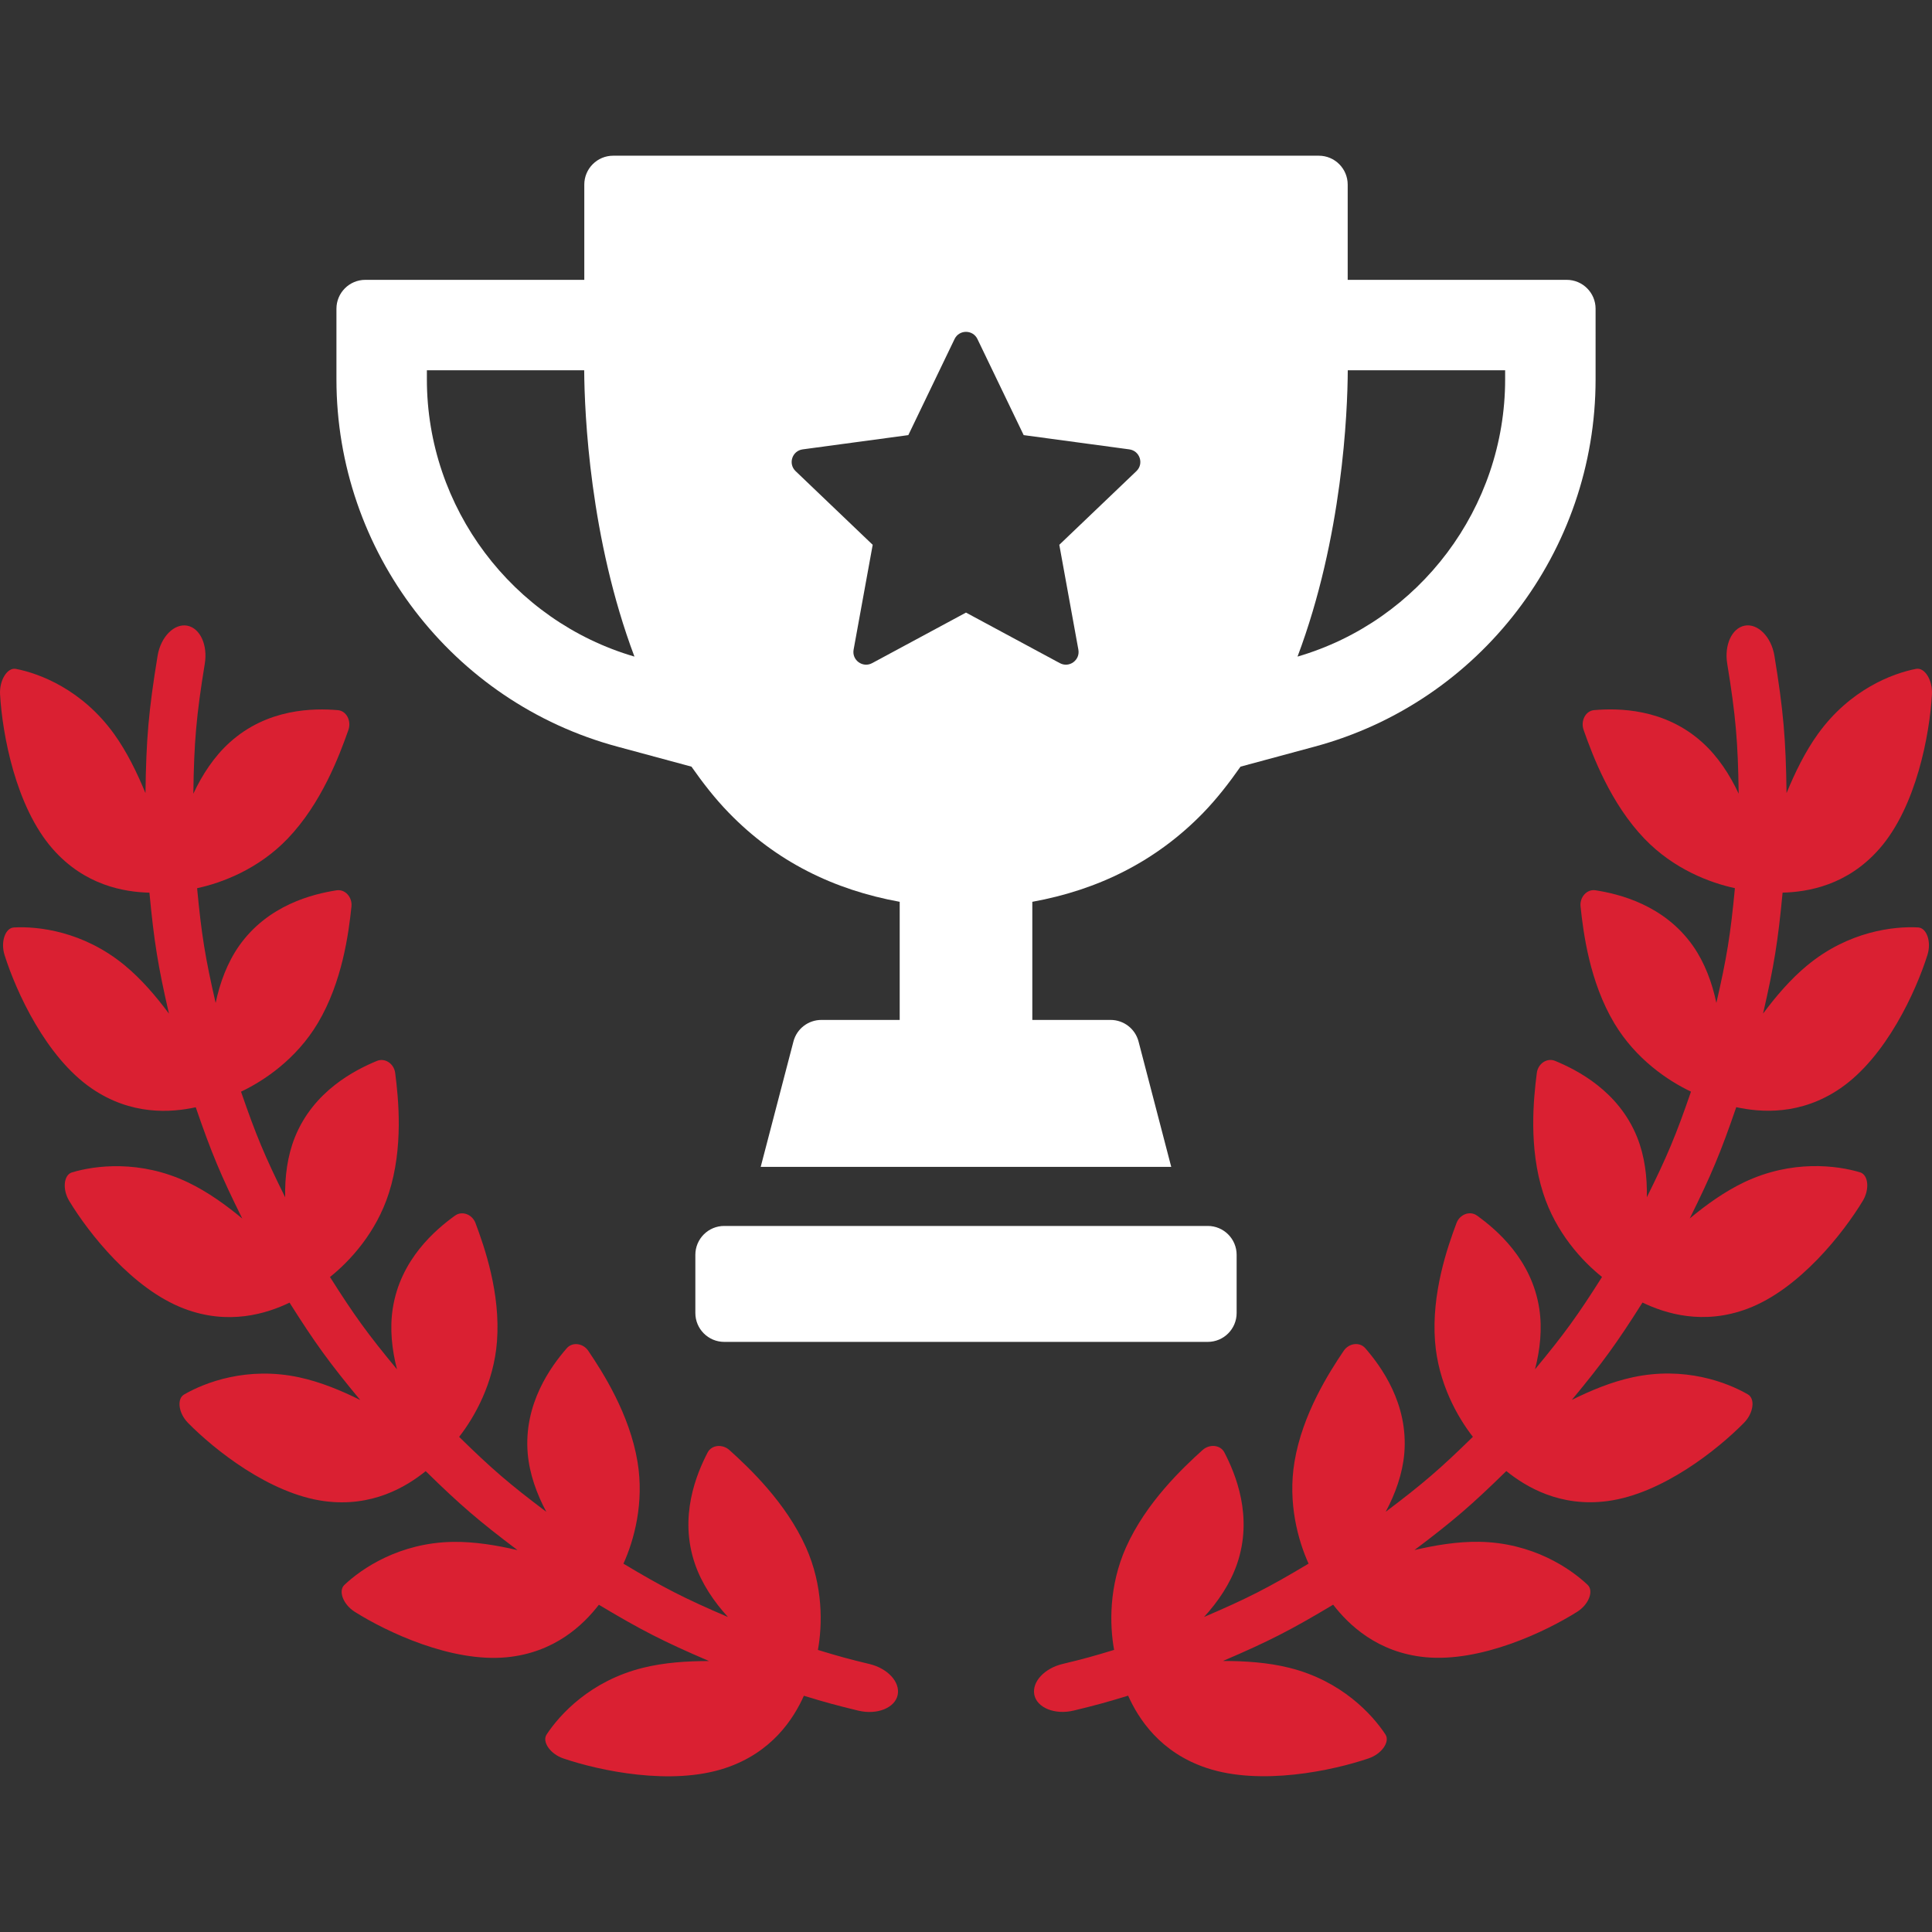
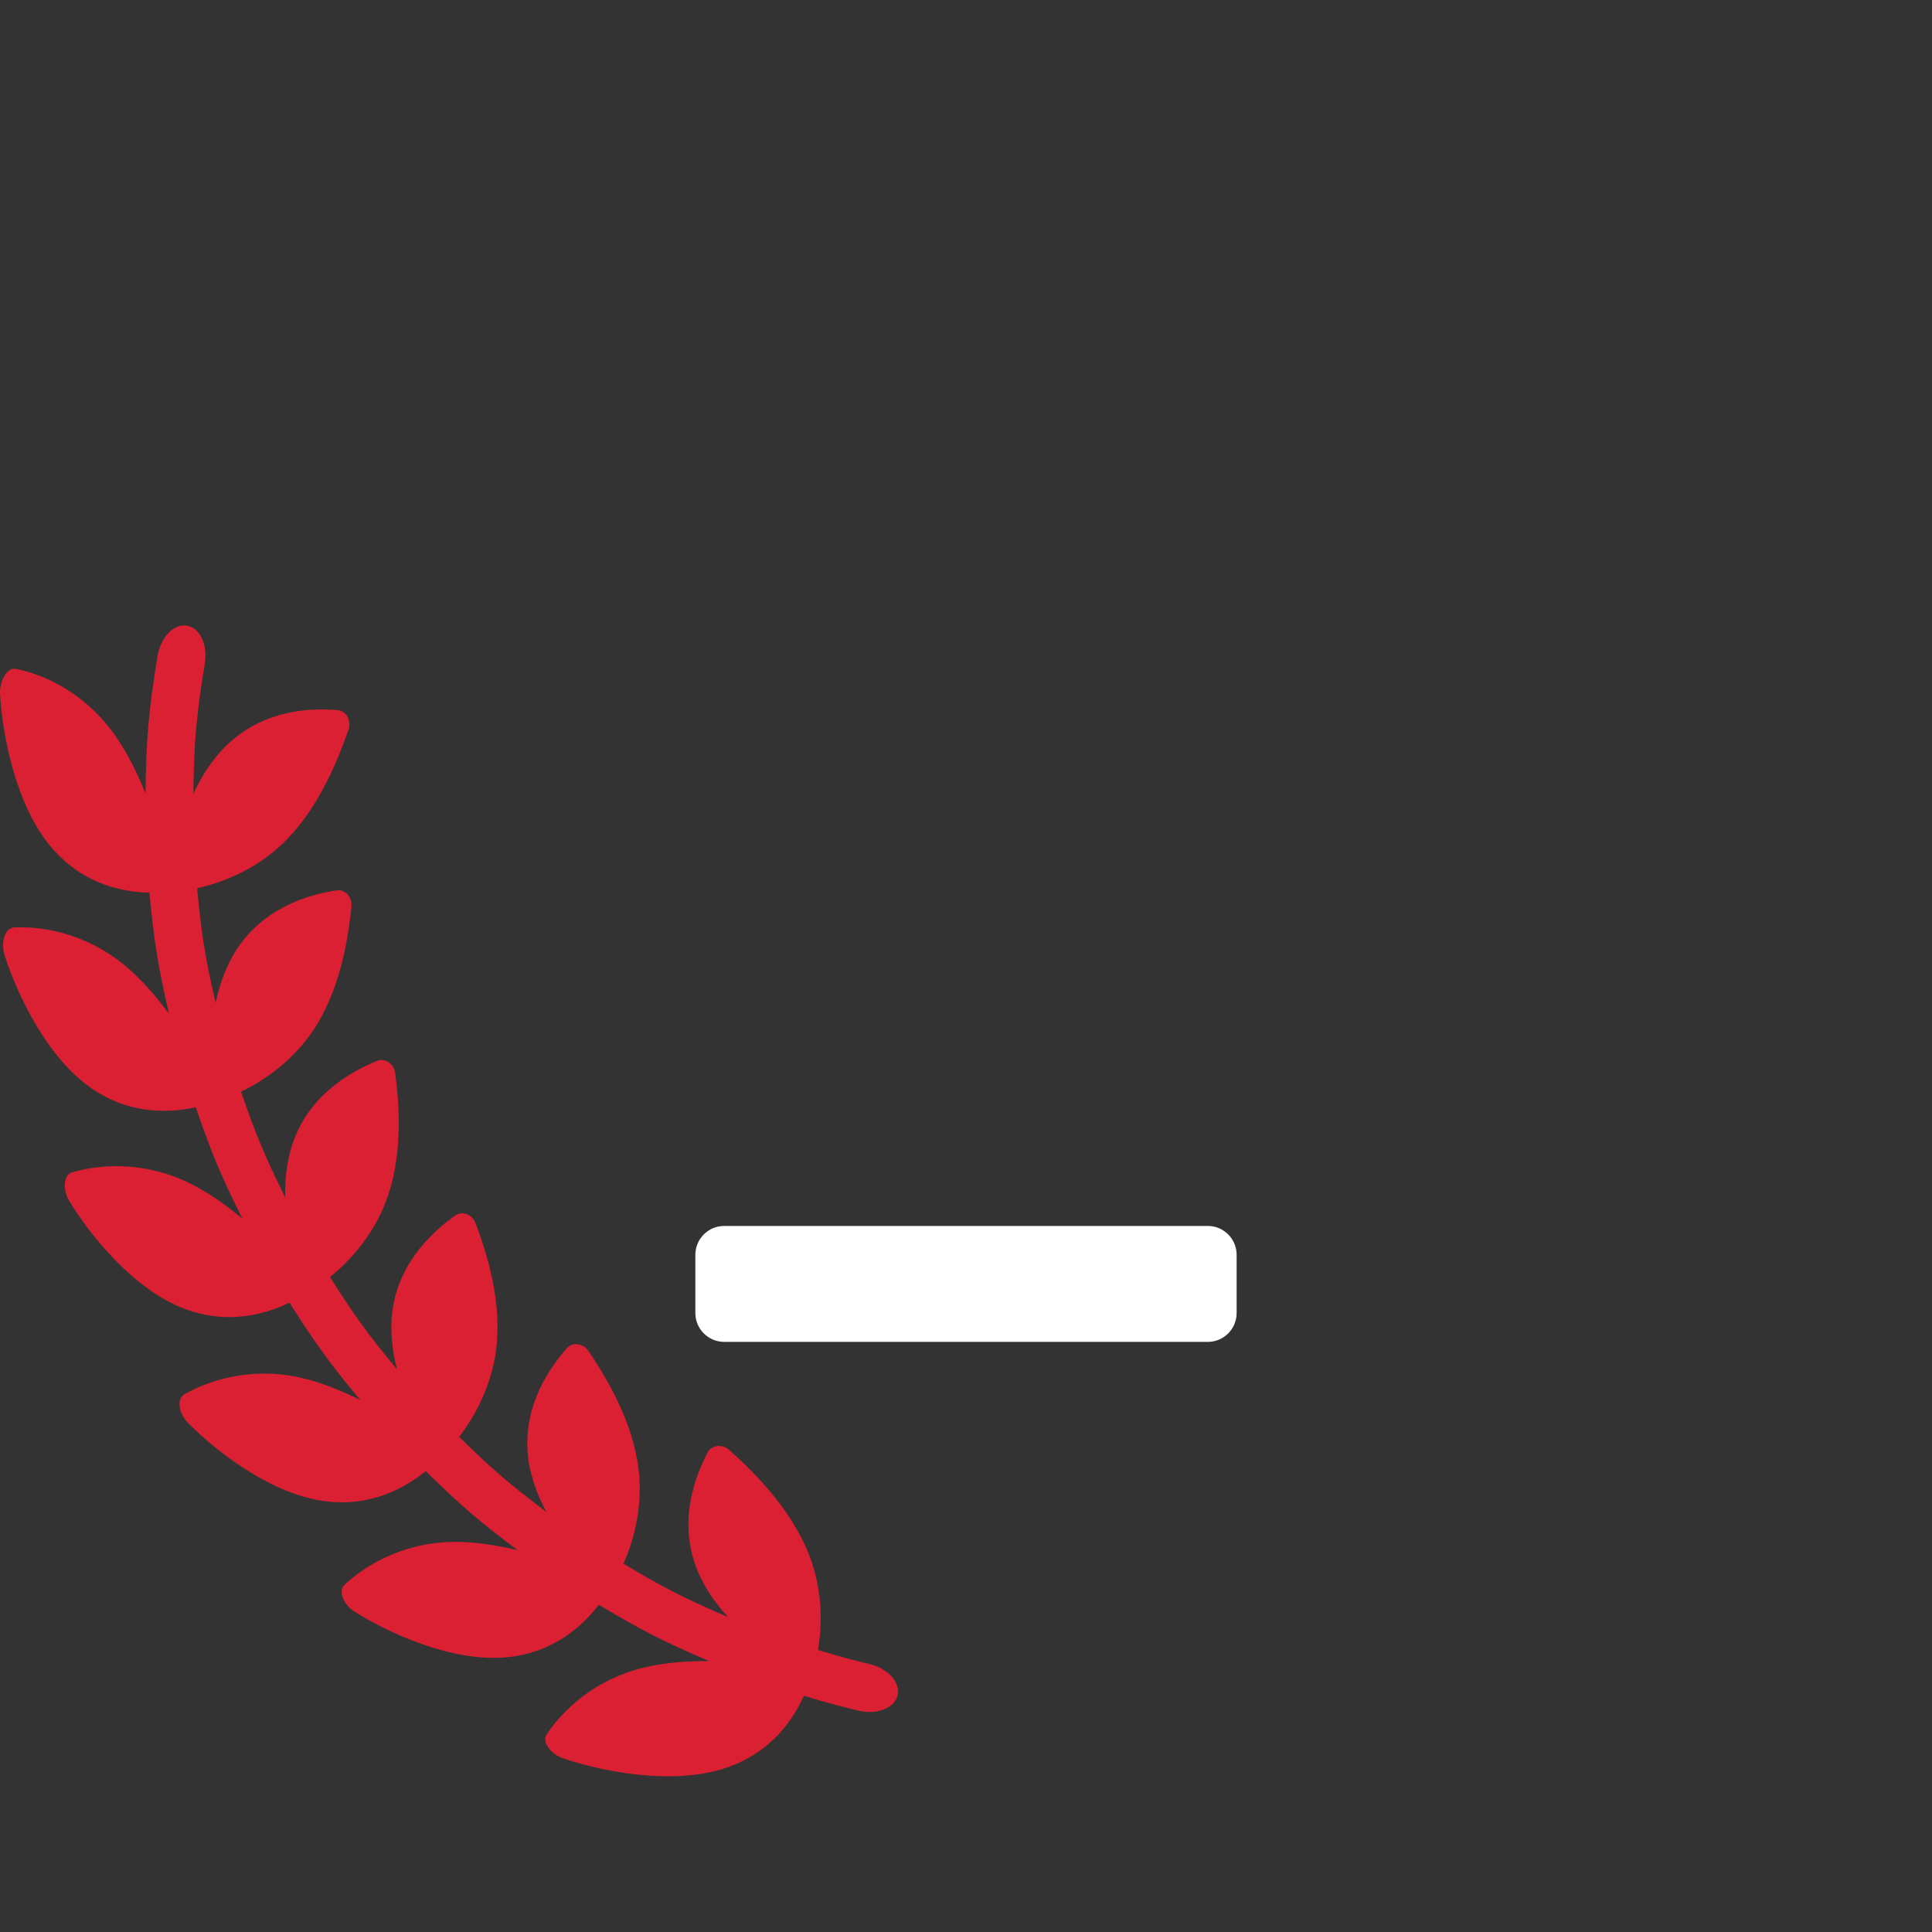
<svg xmlns="http://www.w3.org/2000/svg" version="1.1" id="Warstwa_1" x="0px" y="0px" width="300px" height="300px" viewBox="0 0 300 300" enable-background="new 0 0 300 300" xml:space="preserve">
  <rect x="0" y="0" width="300" height="300" fill="#333333" stroke="none" />
  <path fill="#DA2032" d="M135.015,258.389c-3.244-0.779-4.853-1.223-8.01-2.188c0.703-3.859,0.836-9.922-1.859-15.946  c-3.119-6.961-8.823-12.328-11.859-15.071c-1.101-1.002-2.795-0.83-3.41,0.363c-1.702,3.287-4.512,9.928-1.95,17.339  c1.051,3.038,2.925,5.817,5.114,8.205c-6.767-2.896-10.021-4.567-16.234-8.284c1.625-3.58,3.257-9.404,2.186-15.83  c-1.24-7.418-5.384-13.873-7.636-17.211c-0.813-1.207-2.479-1.423-3.357-0.406c-2.429,2.802-6.706,8.591-6.057,16.324  c0.271,3.166,1.39,6.268,2.888,9.069c-5.736-4.317-8.446-6.647-13.535-11.637c2.416-3.095,5.384-8.362,5.876-14.815  c0.568-7.462-1.929-14.631-3.336-18.383c-0.508-1.357-2.08-1.943-3.169-1.165c-3.007,2.165-8.51,6.798-9.681,14.452  c-0.483,3.115-0.13,6.375,0.662,9.427c-4.53-5.468-6.616-8.341-10.405-14.338c3.065-2.451,7.178-6.868,9.143-13.036  c2.277-7.104,1.49-14.673,0.979-18.652c-0.184-1.444-1.583-2.373-2.82-1.875c-3.417,1.416-9.852,4.662-12.747,11.845  c-1.181,2.938-1.583,6.196-1.513,9.341c-3.157-6.359-4.535-9.654-6.857-16.402c3.552-1.68,8.568-5.037,11.899-10.605  c3.849-6.434,4.821-14.08,5.248-18.139c0.155-1.465-0.988-2.73-2.314-2.523c-3.665,0.572-10.669,2.266-15.15,8.648  c-1.827,2.616-2.97,5.724-3.625,8.84c-1.613-7.003-2.195-10.577-2.878-17.817c3.845-0.822,9.503-2.945,14.049-7.683  c5.257-5.475,8.03-12.879,9.435-16.86c0.511-1.43-0.288-2.988-1.621-3.102c-3.695-0.314-10.915-0.314-16.807,5.018  c-2.406,2.166-4.264,5.01-5.641,7.955c0.109-8.019,0.454-12.079,1.781-20.205c0.465-2.837-0.692-5.475-2.702-5.882  c-2.012-0.4-4.146,1.694-4.633,4.696c-1.4,8.569-1.762,12.85-1.879,21.298c-1.294-3.138-2.851-6.368-4.875-9.184  c-4.976-6.911-11.61-9.413-15.252-10.106c-1.318-0.25-2.578,1.751-2.45,3.974c0.351,6.132,2.405,17.411,8.163,23.972  c4.981,5.682,11.1,6.704,15.03,6.804c0.721,7.641,1.333,11.4,3.033,18.783c-1.984-2.658-4.245-5.332-6.881-7.504  c-6.44-5.317-13.498-6.082-17.202-5.875c-1.338,0.072-2.089,2.237-1.445,4.282c1.786,5.66,6.408,15.823,13.517,20.705  c6.151,4.225,12.33,3.768,16.17,2.93c2.445,7.112,3.898,10.578,7.225,17.282c-2.534-2.101-5.341-4.131-8.39-5.596  c-7.479-3.581-14.498-2.638-18.052-1.572c-1.289,0.379-1.522,2.63-0.425,4.438c3.023,4.994,9.833,13.68,17.831,16.717  c6.934,2.638,12.833,0.771,16.376-0.93c3.993,6.317,6.194,9.355,10.971,15.115c-2.948-1.465-6.141-2.794-9.439-3.508  c-8.089-1.752-14.696,0.793-17.903,2.658c-1.16,0.672-0.875,2.9,0.601,4.402c4.077,4.146,12.672,11.021,21.177,12.156  c7.357,0.986,12.676-2.187,15.734-4.658c5.36,5.252,8.223,7.719,14.262,12.264c-3.224-0.75-6.662-1.329-10.056-1.279  c-8.298,0.137-14.144,4.139-16.837,6.689c-0.973,0.93-0.179,3.037,1.612,4.166c4.955,3.125,14.981,7.885,23.596,7.063  c7.449-0.723,11.912-5.04,14.314-8.155c6.55,3.924,9.978,5.683,17.109,8.74c-3.394,0-6.937,0.223-10.265,1.051  c-8.168,2.023-12.933,7.276-14.962,10.363c-0.733,1.123,0.563,3.018,2.606,3.71c5.648,1.923,16.771,4.28,25.129,1.501  c7.244-2.4,10.608-7.641,12.219-11.234c3.327,1.015,5.021,1.479,8.446,2.309c2.946,0.708,5.716-0.443,6.12-2.451  C139.798,261.16,137.813,259.061,135.015,258.389z" />
-   <path fill="#DA2032" d="M297.847,144.012c-3.704-0.207-10.76,0.558-17.201,5.875c-2.635,2.173-4.896,4.845-6.881,7.503  c1.699-7.382,2.313-11.142,3.034-18.782c3.93-0.1,10.047-1.122,15.029-6.804c5.758-6.561,7.813-17.839,8.162-23.972  c0.129-2.223-1.133-4.224-2.449-3.974c-3.643,0.693-10.277,3.195-15.252,10.106c-2.024,2.816-3.581,6.046-4.874,9.184  c-0.118-8.448-0.48-12.729-1.88-21.298c-0.486-3.002-2.621-5.096-4.635-4.696c-2.009,0.407-3.165,3.044-2.701,5.882  c1.328,8.126,1.673,12.186,1.781,20.205c-1.377-2.945-3.233-5.789-5.641-7.955c-5.894-5.332-13.111-5.332-16.808-5.018  c-1.332,0.114-2.132,1.672-1.619,3.102c1.402,3.981,4.178,11.385,9.435,16.86c4.545,4.738,10.204,6.861,14.049,7.683  c-0.683,7.24-1.265,10.813-2.879,17.816c-0.654-3.115-1.798-6.224-3.625-8.839c-4.48-6.382-11.484-8.076-15.149-8.648  c-1.325-0.207-2.471,1.058-2.314,2.523c0.427,4.06,1.399,11.707,5.248,18.138c3.332,5.568,8.348,8.928,11.899,10.606  c-2.322,6.747-3.699,10.042-6.856,16.402c0.07-3.144-0.333-6.403-1.514-9.341c-2.896-7.184-9.331-10.428-12.747-11.844  c-1.238-0.5-2.639,0.43-2.821,1.873c-0.511,3.98-1.299,11.549,0.979,18.653c1.966,6.168,6.076,10.585,9.144,13.036  c-3.789,5.997-5.875,8.87-10.406,14.338c0.792-3.052,1.146-6.313,0.662-9.427c-1.171-7.654-6.673-12.287-9.681-14.452  c-1.089-0.777-2.66-0.191-3.169,1.165c-1.407,3.752-3.904,10.921-3.336,18.383c0.492,6.453,3.461,11.722,5.877,14.815  c-5.089,4.988-7.8,7.318-13.535,11.637c1.498-2.803,2.616-5.904,2.887-9.07c0.65-7.732-3.629-13.521-6.056-16.324  c-0.879-1.016-2.545-0.801-3.358,0.407c-2.251,3.339-6.395,9.792-7.635,17.21c-1.072,6.426,0.561,12.252,2.186,15.831  c-6.214,3.718-9.47,5.39-16.234,8.284c2.188-2.388,4.063-5.167,5.114-8.205c2.562-7.412-0.249-14.052-1.951-17.339  c-0.613-1.192-2.31-1.365-3.409-0.364c-3.036,2.744-8.74,8.111-11.859,15.072c-2.694,6.025-2.563,12.087-1.859,15.945  c-3.156,0.966-4.766,1.408-8.01,2.188c-2.798,0.672-4.782,2.772-4.378,4.782c0.404,2.008,3.174,3.159,6.12,2.451  c3.425-0.83,5.119-1.294,8.446-2.31c1.61,3.596,4.975,8.834,12.219,11.235c8.359,2.778,19.481,0.422,25.129-1.501  c2.042-0.693,3.34-2.587,2.607-3.71c-2.031-3.087-6.794-8.34-14.963-10.363c-3.329-0.827-6.871-1.051-10.267-1.051  c7.135-3.06,10.562-4.815,17.111-8.74c2.402,3.115,6.864,7.433,14.313,8.155c8.613,0.82,18.642-3.938,23.597-7.063  c1.79-1.129,2.585-3.237,1.61-4.166c-2.691-2.553-8.537-6.556-16.837-6.69c-3.393-0.05-6.832,0.528-10.056,1.278  c6.039-4.545,8.901-7.012,14.263-12.264c3.059,2.473,8.377,5.646,15.735,4.659c8.504-1.136,17.099-8.012,21.176-12.157  c1.476-1.5,1.76-3.729,0.602-4.402c-3.207-1.864-9.814-4.409-17.903-2.657c-3.299,0.714-6.492,2.043-9.44,3.508  c4.776-5.76,6.979-8.798,10.972-15.116c3.544,1.702,9.441,3.567,16.377,0.93c7.997-3.036,14.806-11.721,17.83-16.717  c1.097-1.809,0.862-4.06-0.427-4.438c-3.554-1.064-10.572-2.01-18.052,1.572c-3.049,1.465-5.854,3.494-8.39,5.596  c3.326-6.704,4.779-10.17,7.225-17.282c3.84,0.837,10.02,1.294,16.17-2.93c7.108-4.882,11.73-15.045,13.516-20.705  C299.936,146.249,299.185,144.083,297.847,144.012z" />
-   <path fill="#FFFFFF" d="M95.882,115.941l11.488,3.104c1.765,2.515,3.648,4.955,5.808,7.17c7.315,7.544,16.302,11.966,26.527,13.817  v18.342h-12.162c-2.041,0-3.822,1.374-4.337,3.347l-5.085,19.473h63.748l-5.077-19.473c-0.517-1.973-2.299-3.347-4.339-3.347  h-12.155v-18.342c10.219-1.852,19.203-6.273,26.517-13.798c2.159-2.225,4.048-4.674,5.813-7.189l11.493-3.104  c25.708-6.917,43.641-30.354,43.641-57.034V47.941c0-2.477-2.008-4.487-4.485-4.487h-34.008V28.665c0-2.477-2.007-4.487-4.482-4.487  H95.213c-2.478,0-4.484,2.01-4.484,4.487v14.789H56.726c-2.477,0-4.483,2.01-4.483,4.487v10.965  C52.242,85.587,70.171,109.023,95.882,115.941z M209.281,57.496h24.436v1.411c0,19.931-13.256,37.506-32.238,43.049  C208.456,83.428,209.247,64.048,209.281,57.496z M124.637,69.779l16.407-2.215l7.181-14.92c0.715-1.486,2.834-1.486,3.55,0  l7.181,14.92l16.407,2.215c1.637,0.225,2.291,2.234,1.1,3.375l-11.975,11.442l2.962,16.285c0.295,1.626-1.419,2.87-2.871,2.094  L150,95.123l-14.581,7.853c-1.455,0.775-3.167-0.468-2.872-2.094l2.965-16.285l-11.973-11.442  C122.346,72.013,123.001,70.003,124.637,69.779z M66.285,57.496h24.428c0.048,6.814,0.887,26.082,7.803,44.46  c-18.976-5.543-32.23-23.119-32.23-43.049V57.496z" />
  <path fill="#FFFFFF" d="M112.457,190.364c-2.477,0-4.483,2.01-4.483,4.485v9.031c0,2.477,2.008,4.487,4.483,4.487h75.086  c2.477,0,4.482-2.011,4.482-4.487v-9.031c0-2.477-2.007-4.485-4.482-4.485H112.457z" />
</svg>